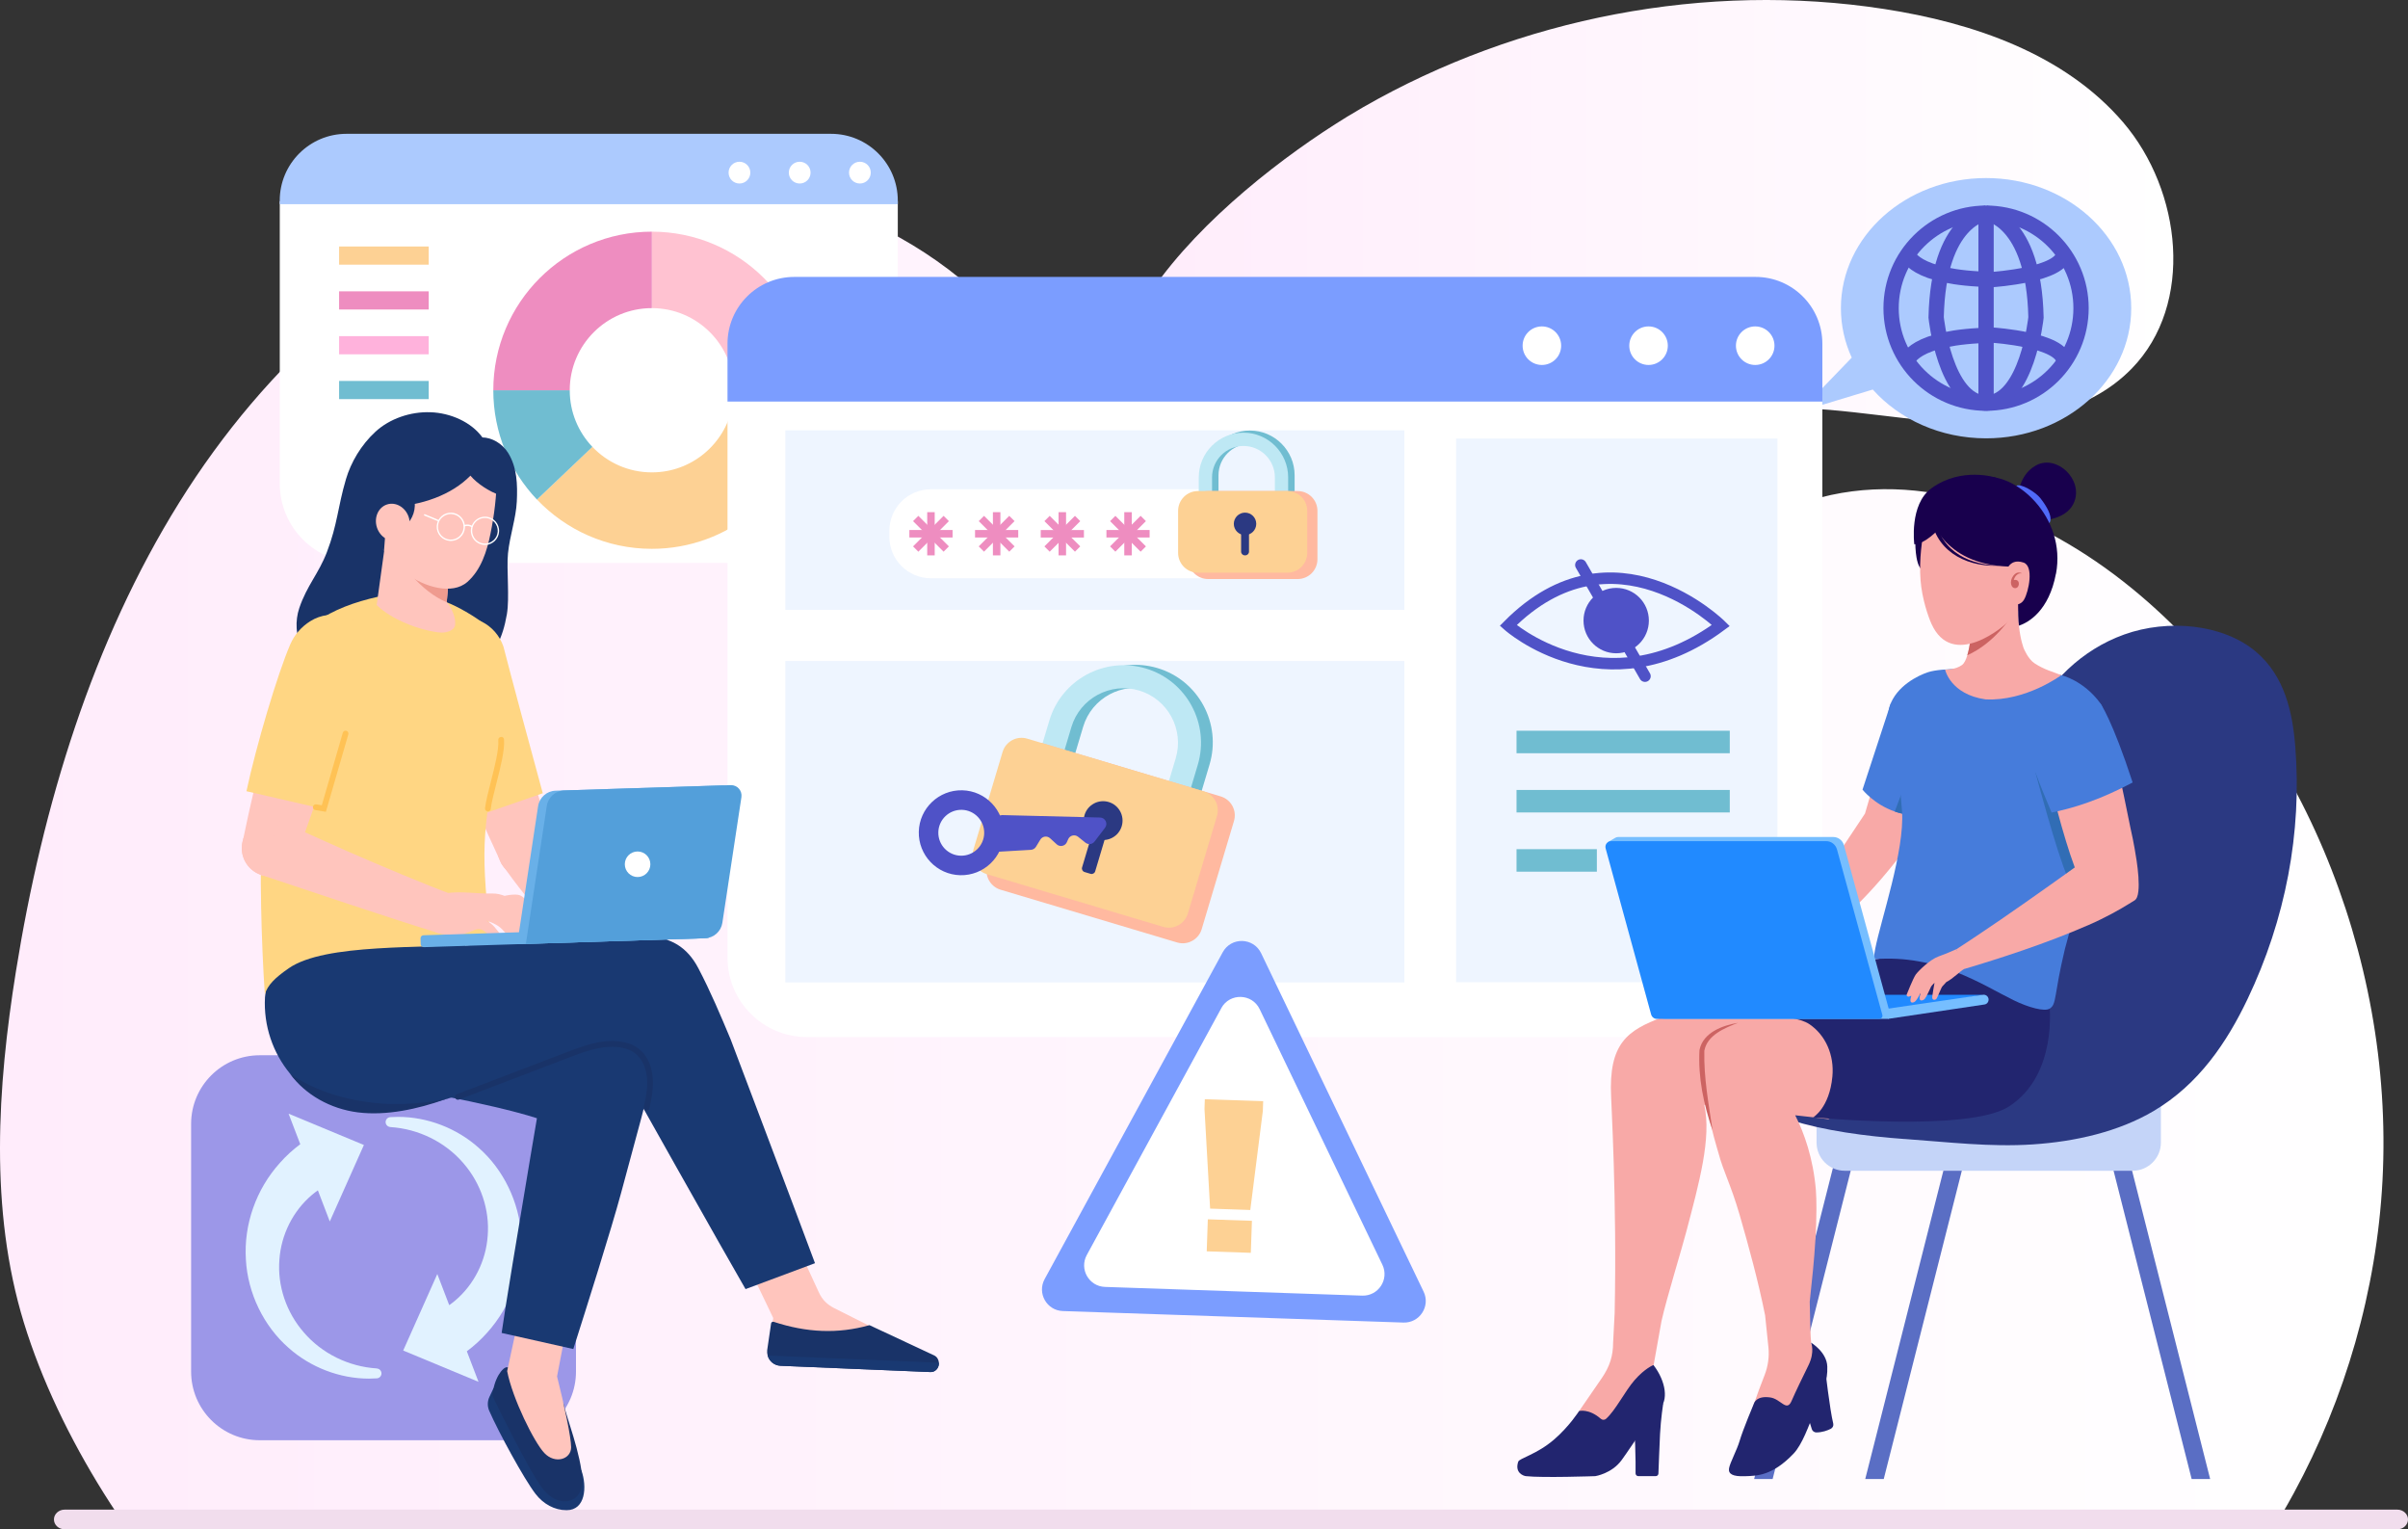
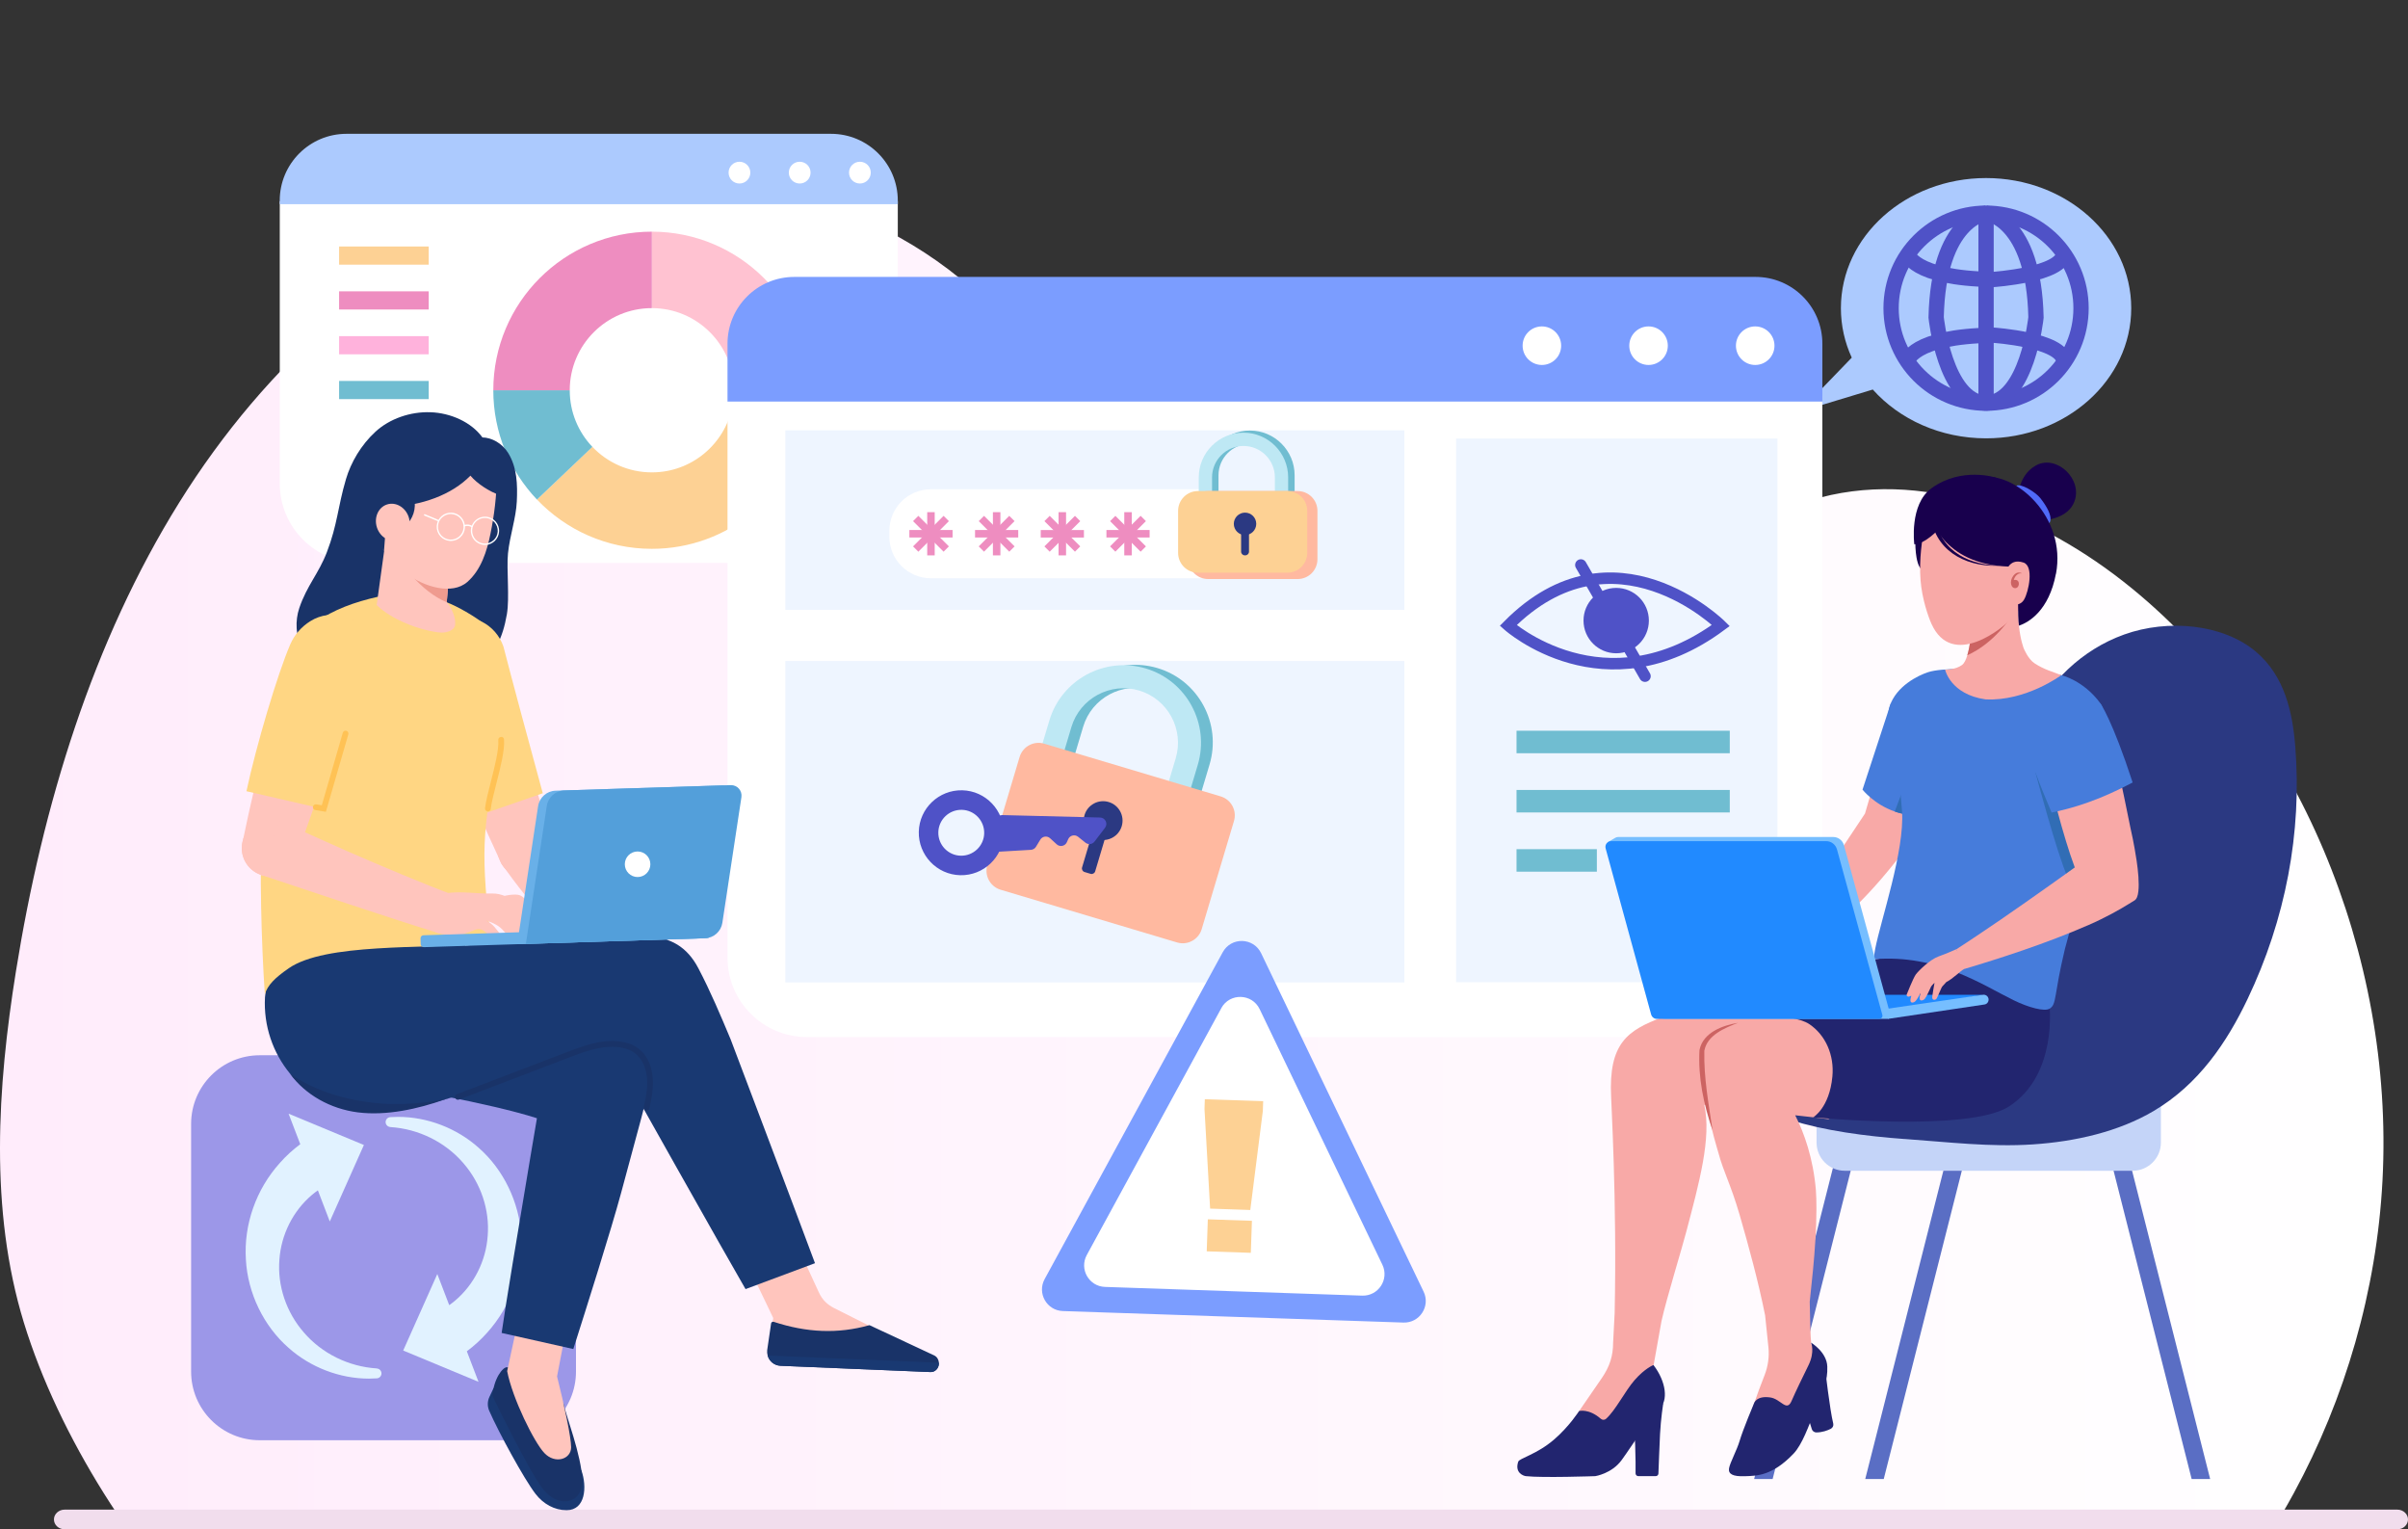
<svg xmlns="http://www.w3.org/2000/svg" width="630" height="400" viewBox="0 0 630 400" fill="none">
  <rect x="0" y="0" width="630" height="400" fill="#333333" stroke="none" />
-   <path d="M352.337 30.598C320.622 50.045 263.387 98.142 306.043 133.393C320.043 144.973 339.91 147.167 357.74 143.716C375.571 140.266 391.973 131.837 408.327 123.95C424.681 116.063 441.672 108.494 459.763 106.986C476.658 105.575 493.504 109.519 510.437 110.447C527.371 111.365 545.867 108.572 557.715 96.412C574.166 79.535 570.808 49.91 555.477 31.999C540.136 14.098 516.246 5.95 492.964 2.354C446.419 -4.828 397.453 4.616 356.63 28.046C355.27 28.829 353.832 29.679 352.347 30.588L352.337 30.598Z" fill="url(#paint0_linear_477_501)" />
  <path d="M623.331 308.681C621.831 337.561 613.564 365.793 600.109 390.566C599.089 392.441 598.033 394.306 596.952 396.141H30.767C29.537 394.306 28.334 392.441 27.157 390.566C18.175 376.228 10.806 360.817 6.245 345.947C-2.798 316.459 -0.67 284.265 4.161 254.11C11.128 210.611 24.244 167.76 46.908 131.412C69.573 95.054 102.345 65.527 140.688 53.381C179.032 41.236 222.879 47.99 254.168 75.372C275.35 93.914 289.651 120.194 307.432 142.707C325.205 165.21 349.43 185.162 376.385 183.5C412.793 181.268 438.51 141.644 473.653 130.871C502.466 122.04 533.694 134.233 557.762 153.895C600.92 189.152 626.427 249.375 623.331 308.681Z" fill="url(#paint1_linear_477_501)" />
  <path d="M630 397.423C630 398.145 629.688 398.778 629.166 399.26C628.661 399.715 627.978 400 627.203 400H16.911C15.361 400 14.114 398.859 14.114 397.423C14.114 396.719 14.426 396.077 14.94 395.604C15.445 395.141 16.136 394.855 16.911 394.855H627.203C628.753 394.855 630 396.014 630 397.423Z" fill="#F1DDED" />
  <path d="M214.114 147.239L93.969 147.239C82.502 147.239 73.195 137.932 73.195 126.465V52.64L234.889 52.64V126.456C234.889 137.923 225.581 147.231 214.114 147.231V147.239Z" fill="white" />
  <path d="M234.889 53.406L73.186 53.406V52.466C73.186 42.827 81.013 35 90.652 35L217.423 35C227.061 35 234.889 42.827 234.889 52.466V53.406Z" fill="#ACCAFE" />
  <path d="M222.125 45.152C222.125 46.719 223.396 47.999 224.972 47.999C226.548 47.999 227.819 46.728 227.819 45.152C227.819 43.576 226.548 42.305 224.972 42.305C223.396 42.305 222.125 43.576 222.125 45.152Z" fill="white" />
  <path d="M206.374 45.152C206.374 46.719 207.645 47.999 209.221 47.999C210.797 47.999 212.068 46.728 212.068 45.152C212.068 43.576 210.797 42.305 209.221 42.305C207.645 42.305 206.374 43.576 206.374 45.152Z" fill="white" />
  <path d="M190.615 45.152C190.615 46.719 191.886 47.999 193.462 47.999C195.038 47.999 196.309 46.728 196.309 45.152C196.309 43.576 195.038 42.305 193.462 42.305C191.886 42.305 190.615 43.576 190.615 45.152Z" fill="white" />
  <path d="M201.385 108.424C201.803 106.378 202.021 104.254 202.021 102.077C202.021 84.69 187.924 70.593 170.537 70.593" stroke="#FFC2D1" stroke-width="20" stroke-miterlimit="10" />
  <path d="M147.734 123.766C153.472 129.791 161.569 133.552 170.546 133.552C185.756 133.552 198.451 122.765 201.385 108.416" stroke="#FDD194" stroke-width="20" stroke-miterlimit="10" />
  <path d="M139.062 102.077C139.062 110.488 142.362 118.124 147.734 123.774" stroke="#70BDD1" stroke-width="20" stroke-miterlimit="10" />
  <path d="M170.545 70.593C153.158 70.593 139.062 84.69 139.062 102.077" stroke="#EE8DC0" stroke-width="20" stroke-miterlimit="10" />
  <path d="M112.167 64.472H88.719V69.226H112.167V64.472Z" fill="#FDD194" />
  <path d="M112.167 76.201H88.719V80.954H112.167V76.201Z" fill="#EE8DC0" />
  <path d="M112.167 87.92H88.719V92.674H112.167V87.92Z" fill="#FFB2DC" />
  <path d="M112.167 99.639H88.719V104.393H112.167V99.639Z" fill="#70BDD1" />
  <path d="M557.589 80.606C557.589 99.404 540.585 114.65 519.61 114.65C507.621 114.65 496.929 109.669 489.972 101.886L470.826 107.684L484.469 93.544C482.641 89.557 481.631 85.186 481.631 80.606C481.631 61.808 498.635 46.571 519.61 46.571C540.585 46.571 557.589 61.808 557.589 80.606Z" fill="#ACCAFE" />
  <path d="M519.61 105.455C533.334 105.455 544.459 94.33 544.459 80.606C544.459 66.882 533.334 55.757 519.61 55.757C505.886 55.757 494.761 66.882 494.761 80.606C494.761 94.33 505.886 105.455 519.61 105.455Z" stroke="#4F52C7" stroke-width="4" stroke-miterlimit="10" />
  <path d="M519.61 55.757V105.455" stroke="#4F52C7" stroke-width="4" stroke-miterlimit="10" />
  <path d="M519.61 55.757C519.61 55.757 507.116 57.176 506.55 83.018C506.55 83.018 508.822 105.168 519.61 105.455" stroke="#4F52C7" stroke-width="4" stroke-miterlimit="10" />
  <path d="M498.94 66.197C498.94 66.197 500.116 72.805 521.447 73.101C521.447 73.101 539.74 71.899 539.975 66.197" stroke="#4F52C7" stroke-width="4" stroke-miterlimit="10" />
  <path d="M498.94 94.572C498.94 94.572 500.116 87.963 521.447 87.667C521.447 87.667 539.74 88.869 539.975 94.572" stroke="#4F52C7" stroke-width="4" stroke-miterlimit="10" />
  <path d="M519.61 55.757C519.61 55.757 532.104 57.176 532.67 83.018C532.67 83.018 530.398 105.168 519.61 105.455" stroke="#4F52C7" stroke-width="4" stroke-miterlimit="10" />
  <path d="M456.007 271.25L211.11 271.25C199.644 271.25 190.336 261.943 190.336 250.476V103.662L476.781 103.662V250.476C476.781 261.943 467.473 271.25 456.007 271.25Z" fill="white" />
  <path d="M476.781 105.037L190.336 105.037V89.896C190.336 80.258 198.163 72.43 207.802 72.43L459.315 72.43C468.954 72.43 476.781 80.258 476.781 89.896V105.037Z" fill="#7B9DFF" />
  <path d="M454.169 90.419C454.169 93.205 456.424 95.46 459.211 95.46C461.997 95.46 464.252 93.205 464.252 90.419C464.252 87.632 461.997 85.377 459.211 85.377C456.424 85.377 454.169 87.632 454.169 90.419Z" fill="white" />
  <path d="M426.264 90.419C426.264 93.205 428.519 95.46 431.305 95.46C434.092 95.46 436.347 93.205 436.347 90.419C436.347 87.632 434.092 85.377 431.305 85.377C428.519 85.377 426.264 87.632 426.264 90.419Z" fill="white" />
  <path d="M398.359 90.419C398.359 93.205 400.614 95.46 403.4 95.46C406.186 95.46 408.441 93.205 408.441 90.419C408.441 87.632 406.186 85.377 403.4 85.377C400.614 85.377 398.359 87.632 398.359 90.419Z" fill="white" />
  <path d="M367.424 112.56H205.469V159.525H367.424V112.56Z" fill="#EEF5FF" />
  <path d="M367.424 172.881H205.469V256.962H367.424V172.881Z" fill="#EEF5FF" />
  <path d="M465.027 114.702H380.945V256.91H465.027V114.702Z" fill="#EEF5FF" />
  <path d="M314.338 127.971H243.543C237.547 127.971 232.686 132.832 232.686 138.829V140.387C232.686 146.383 237.547 151.244 243.543 151.244H314.338C320.335 151.244 325.196 146.383 325.196 140.387V138.829C325.196 132.832 320.335 127.971 314.338 127.971Z" fill="white" />
  <path d="M244.545 133.961H242.586V145.263H244.545V133.961Z" fill="#EE8DC0" />
  <path d="M237.919 138.628V140.587H249.22V138.628H237.919Z" fill="#EE8DC0" />
  <path d="M240.266 134.922L238.881 136.308L246.872 144.299L248.257 142.914L240.266 134.922Z" fill="#EE8DC0" />
  <path d="M238.88 142.916L240.265 144.301L248.256 136.31L246.871 134.924L238.88 142.916Z" fill="#EE8DC0" />
  <path d="M261.732 133.961H259.773V145.263H261.732V133.961Z" fill="#EE8DC0" />
  <path d="M255.097 138.628V140.587H266.399V138.628H255.097Z" fill="#EE8DC0" />
  <path d="M257.452 134.924L256.066 136.309L264.058 144.301L265.443 142.915L257.452 134.924Z" fill="#EE8DC0" />
  <path d="M256.06 142.909L257.445 144.294L265.436 136.302L264.051 134.917L256.06 142.909Z" fill="#EE8DC0" />
  <path d="M278.91 133.961H276.951V145.263H278.91V133.961Z" fill="#EE8DC0" />
  <path d="M272.284 138.637V140.596H283.586V138.637H272.284Z" fill="#EE8DC0" />
  <path d="M274.631 134.923L273.246 136.308L281.237 144.299L282.622 142.914L274.631 134.923Z" fill="#EE8DC0" />
  <path d="M273.246 142.916L274.631 144.301L282.623 136.31L281.237 134.925L273.246 142.916Z" fill="#EE8DC0" />
  <path d="M296.098 133.961H294.139V145.263H296.098V133.961Z" fill="#EE8DC0" />
  <path d="M289.472 138.628V140.587H300.773V138.628H289.472Z" fill="#EE8DC0" />
  <path d="M291.817 134.924L290.432 136.31L298.423 144.301L299.808 142.916L291.817 134.924Z" fill="#EE8DC0" />
  <path d="M290.426 142.909L291.811 144.294L299.802 136.303L298.417 134.918L290.426 142.909Z" fill="#EE8DC0" />
  <path d="M338.709 136.46H335.235V124.306C335.235 119.769 331.543 116.086 327.015 116.086C322.488 116.086 318.796 119.778 318.796 124.306V132.786H315.322V124.306C315.322 117.854 320.572 112.612 327.015 112.612C333.459 112.612 338.709 117.863 338.709 124.306V136.46Z" fill="#70BDD1" />
  <path d="M337.019 137.018H333.545V124.863C333.545 120.327 329.854 116.644 325.326 116.644C320.799 116.644 317.107 120.335 317.107 124.863V133.343H313.633V124.863C313.633 118.411 318.883 113.17 325.326 113.17C331.769 113.17 337.019 118.42 337.019 124.863V137.018Z" fill="#BEE8F4" />
  <path d="M339.501 128.441H316.08C313.219 128.441 310.899 130.761 310.899 133.622V146.273C310.899 149.134 313.219 151.453 316.08 151.453H339.501C342.362 151.453 344.682 149.134 344.682 146.273V133.622C344.682 130.761 342.362 128.441 339.501 128.441Z" fill="#FFB9A0" />
  <path d="M336.828 128.441H313.407C310.545 128.441 308.226 130.761 308.226 133.622V144.61C308.226 147.471 310.545 149.79 313.407 149.79H336.828C339.689 149.79 342.008 147.471 342.008 144.61V133.622C342.008 130.761 339.689 128.441 336.828 128.441Z" fill="#FDD194" />
  <path d="M328.67 137.018C328.67 138.637 327.355 139.952 325.735 139.952C324.116 139.952 322.801 138.637 322.801 137.018C322.801 135.398 324.116 134.083 325.735 134.083C327.355 134.083 328.67 135.398 328.67 137.018Z" fill="#2B3982" />
  <path d="M325.805 137.305H325.674C325.141 137.305 324.708 137.738 324.708 138.271V144.288C324.708 144.821 325.141 145.254 325.674 145.254H325.805C326.339 145.254 326.772 144.821 326.772 144.288V138.271C326.772 137.738 326.339 137.305 325.805 137.305Z" fill="#2B3982" />
  <path d="M310.42 220.141L304.657 218.417L310.682 198.244C312.928 190.721 308.636 182.763 301.113 180.517C293.59 178.27 285.632 182.563 283.386 190.085L279.18 204.164L273.417 202.44L277.622 188.361C280.817 177.652 292.127 171.549 302.837 174.744C313.546 177.939 319.65 189.25 316.454 199.959L310.429 220.133L310.42 220.141Z" fill="#70BDD1" />
  <path d="M307.338 220.237L301.574 218.513L307.599 198.339C309.846 190.817 305.553 182.859 298.031 180.612C290.508 178.366 282.55 182.658 280.304 190.181L276.098 204.26L270.334 202.536L274.54 188.457C277.735 177.748 289.045 171.644 299.755 174.84C310.464 178.035 316.567 189.345 313.372 200.055L307.347 220.228L307.338 220.237Z" fill="#BEE8F4" />
  <path d="M319.361 208.305L273.201 194.518C270.46 193.699 267.574 195.258 266.755 197.999L258.31 226.272C257.491 229.014 259.05 231.9 261.791 232.719L307.951 246.506C310.693 247.325 313.579 245.766 314.398 243.025L322.842 214.751C323.661 212.01 322.103 209.124 319.361 208.305Z" fill="#FFB9A0" />
-   <path d="M314.911 206.986L268.751 193.199C266.01 192.38 263.123 193.939 262.304 196.681L254.685 222.192C253.866 224.934 255.424 227.82 258.166 228.639L304.325 242.426C307.067 243.245 309.953 241.686 310.772 238.945L318.392 213.433C319.211 210.691 317.652 207.805 314.911 206.986Z" fill="#FDD194" />
  <path d="M293.477 216.093C292.676 218.783 289.846 220.307 287.156 219.506C284.465 218.705 282.942 215.875 283.743 213.185C284.544 210.494 287.374 208.97 290.064 209.771C292.754 210.573 294.278 213.402 293.477 216.093Z" fill="#2B3982" />
  <path d="M289.269 215.359L287.692 214.888C287.18 214.735 286.642 215.026 286.489 215.538L283.1 226.883C282.948 227.395 283.238 227.933 283.75 228.086L285.327 228.557C285.838 228.71 286.376 228.419 286.529 227.908L289.918 216.562C290.071 216.05 289.78 215.512 289.269 215.359Z" fill="#2B3982" />
  <path d="M262.219 213.193L287.817 213.829C289.184 213.864 289.942 215.431 289.106 216.519L286.363 220.115C285.789 220.864 284.718 220.995 283.986 220.411L282.054 218.861C281.192 218.174 279.912 218.487 279.468 219.497L279.128 220.272C278.667 221.325 277.308 221.613 276.464 220.838L274.731 219.253C273.956 218.539 272.72 218.713 272.171 219.619L271.039 221.482C270.752 221.952 270.256 222.248 269.707 222.283L259.198 222.893C257.918 222.971 257.03 221.639 257.596 220.481L260.687 214.134C260.974 213.542 261.584 213.176 262.237 213.193H262.219Z" fill="#4F52C7" />
  <path d="M251.214 228.918C245.093 228.77 240.235 223.659 240.383 217.538C240.531 211.417 245.642 206.559 251.763 206.707C257.883 206.855 262.742 211.966 262.594 218.087C262.446 224.207 257.335 229.066 251.214 228.918ZM251.641 211.818C248.332 211.739 245.572 214.36 245.494 217.669C245.415 220.977 248.036 223.737 251.345 223.816C254.653 223.894 257.413 221.273 257.492 217.965C257.57 214.656 254.949 211.896 251.641 211.818Z" fill="#4F52C7" />
  <path d="M450.225 163.591C450.225 163.591 422.172 135.781 394.598 163.591C394.598 163.591 419.839 186.106 450.225 163.591Z" stroke="#4F52C7" stroke-width="3" stroke-miterlimit="10" />
  <path d="M422.842 170.87C427.564 170.87 431.392 167.042 431.392 162.319C431.392 157.597 427.564 153.769 422.842 153.769C418.12 153.769 414.292 157.597 414.292 162.319C414.292 167.042 418.12 170.87 422.842 170.87Z" fill="#4F52C7" />
  <path d="M413.596 147.779L430.374 176.86" stroke="#4F52C7" stroke-width="3" stroke-miterlimit="10" stroke-linecap="round" />
  <path d="M452.559 191.13H396.766V197.016H452.559V191.13Z" fill="#70BDD1" />
  <path d="M452.559 206.62H396.766V212.505H452.559V206.62Z" fill="#70BDD1" />
  <path d="M417.784 222.109H396.766V227.995H417.784V222.109Z" fill="#70BDD1" />
  <path d="M273.303 334.566L319.902 249.065C322.105 245.025 327.956 245.173 329.95 249.327L372.456 337.84C374.293 341.662 371.411 346.068 367.18 345.928L278.066 342.916C273.869 342.777 271.292 338.258 273.303 334.575V334.566Z" fill="#7B9DFF" />
  <path d="M319.528 263.701L284.335 328.262C282.323 331.954 284.901 336.464 289.097 336.604L356.392 338.885C360.632 339.024 363.506 334.618 361.668 330.796L329.566 263.954C327.573 259.81 321.722 259.653 319.519 263.693L319.528 263.701Z" fill="white" />
  <path d="M316.602 316.134L315.131 290.066L315.218 287.515L330.481 288.028L330.394 290.579L327.111 316.482L316.593 316.125L316.602 316.134ZM315.714 327.296L316.001 318.92L327.538 319.312L327.25 327.688L315.714 327.296Z" fill="#FDD194" />
  <path d="M67.953 276.013H132.741C142.649 276.013 150.694 284.058 150.694 293.966V358.754C150.694 368.662 142.649 376.707 132.741 376.707H67.953C58.045 376.707 50 368.662 50 358.754V293.966C50 284.058 58.045 276.013 67.953 276.013Z" fill="#9C97E8" />
  <path d="M98.575 357.926C91.192 357.456 84.235 354.026 79.49 348.514C74.884 343.229 72.551 336.281 73.099 329.464C73.561 322.908 76.66 316.743 81.597 312.555C82.085 312.129 82.616 311.737 83.164 311.345L86.281 319.486L95.206 299.478L75.502 291.293L78.558 299.277C76.625 300.714 74.832 302.351 73.239 304.153C66.996 311.075 63.748 320.296 64.331 329.447C64.802 338.214 68.972 346.834 75.476 352.52C81.214 357.648 88.893 360.591 96.529 360.591C97.217 360.591 97.905 360.565 98.61 360.521C99.254 360.46 99.742 359.973 99.803 359.328C99.829 358.997 99.725 358.667 99.507 358.405C99.281 358.135 98.95 357.97 98.584 357.935L98.575 357.926Z" fill="#E1F2FF" />
  <path d="M102.119 294.793C109.502 295.264 116.459 298.694 121.204 304.205C125.81 309.491 128.144 316.439 127.595 323.256C127.134 329.812 124.034 335.977 119.097 340.165C118.61 340.591 118.079 340.983 117.53 341.375L114.413 333.234L105.489 353.242L125.192 361.427L122.136 353.442C124.069 352.006 125.862 350.369 127.456 348.567C133.699 341.645 136.946 332.424 136.363 323.273C135.893 314.506 131.722 305.886 125.218 300.2C119.48 295.072 111.801 292.129 104.165 292.129C103.477 292.129 102.789 292.155 102.084 292.199C101.44 292.26 100.952 292.747 100.891 293.392C100.865 293.722 100.97 294.053 101.187 294.315C101.414 294.584 101.745 294.75 102.11 294.785L102.119 294.793Z" fill="#E1F2FF" />
  <path d="M202.299 344.727L193.932 327.305L207.018 322.359L214.21 337.979C215.194 340.138 216.517 341.253 218.259 342.158L230.248 348.184C233.121 349.664 231.972 354.017 228.742 353.886L201.185 352.737L202.299 344.744V344.727Z" fill="#FFC5BD" />
  <path d="M200.715 353.103C200.662 353.625 200.706 354.078 200.837 354.548C201.237 356.037 202.561 357.16 204.189 357.23L243.439 358.876C244.597 358.928 245.59 357.953 245.642 356.673C245.642 356.577 245.642 356.49 245.624 356.429C245.598 355.628 245.163 354.905 244.449 354.54L227.479 346.608C219.182 348.95 211.032 348.558 202.43 345.737C202.117 345.632 201.786 345.833 201.742 346.155L200.723 353.112L200.715 353.103Z" fill="#193368" />
  <path d="M200.845 354.548C201.246 356.037 202.569 357.16 204.197 357.23L243.448 358.876C244.606 358.928 245.598 357.953 245.651 356.673C245.651 356.577 245.651 356.49 245.633 356.429L200.854 354.557L200.845 354.548Z" fill="#193972" />
  <path d="M129.876 363.603L129.145 363.037L128.048 365.362C127.499 366.52 127.482 367.844 127.995 369.019C130.494 374.704 137.094 386.816 140.089 390.716C142.179 393.441 145.13 395 148.178 395C148.204 395 148.23 395 148.265 395C153.175 395 153.628 388.897 152.122 384.621L129.876 363.603Z" fill="#193972" />
  <path d="M141.064 359.511L132.697 357.613C131.556 357.482 129.145 360.617 128.84 365.136C128.84 365.136 138.191 384.43 141.926 389.306C146.149 394.808 152.531 393.293 152.348 387.129C152.157 380.695 147.986 370.029 147.429 367.077L141.064 359.511Z" fill="#193368" />
  <path d="M145.74 360.025L148.848 343.839L136.58 340.574L132.688 358.632C134.09 365.867 139.767 377.264 142.414 380.05C145.243 383.037 149.423 381.687 149.423 378.544C149.423 375.95 147.629 367.469 145.74 360.016V360.025Z" fill="#FFC5BD" />
  <path d="M78.288 159.081C80.282 153.16 83.373 150.034 85.515 144.436C88.336 137.07 88.336 132.699 90.513 125.333C91.819 120.91 94.474 116.374 98.236 112.917C101.953 109.504 107.36 107.641 112.628 107.824C117.878 108.006 123.276 110.375 126.219 114.415C128.701 114.458 131.382 115.964 132.923 118.437C135.3 122.225 135.414 126.804 135.213 131.158C135.013 135.503 133.367 140.152 132.906 144.732C132.488 148.876 133.359 156.347 132.61 160.674C131.513 167.03 129.38 171.322 124.843 174.457C119.828 177.922 112.889 178.68 106.298 177.199C102.728 176.398 99.289 175.031 95.693 174.335C92.933 173.795 90.112 173.656 87.352 173.151C84.191 172.576 81.527 171.627 79.333 169.128C77.191 166.699 77.243 162.18 78.288 159.089V159.081Z" fill="#193368" />
  <path d="M126.715 180.945C131.499 177.736 132.776 171.257 129.567 166.472C126.358 161.688 119.879 160.411 115.094 163.62C110.31 166.828 109.033 173.308 112.242 178.093C115.451 182.877 121.93 184.154 126.715 180.945Z" fill="#FFC5BD" />
  <path d="M140.69 228.899C144.383 227.181 145.984 222.795 144.267 219.102C142.55 215.409 138.163 213.807 134.47 215.525C130.777 217.242 129.176 221.628 130.893 225.321C132.61 229.014 136.997 230.616 140.69 228.899Z" fill="#FFC5BD" />
  <path d="M130.799 168.971L130.877 169.328C134.473 186.429 139.044 203.302 144.573 219.88L130.581 224.556L130.503 224.399C123.094 208.579 116.607 192.341 111.069 175.771L111.009 175.589L130.799 168.98V168.971Z" fill="#FFC5BD" />
  <path d="M110.416 176.355C109.528 173.682 109.581 170.817 110.573 168.292C111.766 165.236 114.152 162.99 117.269 161.945C123.25 159.951 129.737 163.199 131.731 169.18C133.281 175.267 139.28 197.626 142.005 207.482L123.747 213.803C119.916 205.505 112.097 183.608 110.416 176.346V176.355Z" fill="#FFD683" />
  <path d="M201.542 341.767C195.865 331.449 189.23 320.766 180.689 308.202C176.135 301.498 172.566 294.027 169.118 286.809C167.202 282.795 165.226 278.642 163.093 274.663C161.377 271.451 159.401 268.342 157.494 265.338C155.213 261.742 152.853 258.033 150.947 254.141C152.784 253.253 158.704 250.397 158.783 250.363C161.456 249.074 164.181 248.273 166.889 247.994C167.263 247.951 167.638 247.925 167.995 247.907C173.837 247.568 177.589 249.623 180.184 254.568C183.31 260.532 185.974 266.871 188.551 273.009L189.831 276.039C194.385 286.818 211.215 332.241 213.331 337.962L201.542 341.775V341.767Z" fill="#FFC5BD" />
-   <path d="M167.272 287.523L163.859 300.261L160.872 311.275C158.487 320.121 153.141 337.239 149.675 348.07L136.545 345.807C137.93 335.21 138.835 324.553 139.776 314.14L140.498 305.903C140.829 302.342 141.317 298.598 141.883 294.732C142.457 291.023 143.093 287.279 143.781 283.596L144.234 281.028C144.956 276.953 145.714 272.757 147.037 268.708C147.159 268.342 147.281 267.985 147.429 267.62C152.226 269.37 156.876 271.12 161.316 273.479C163.127 274.446 165.147 275.717 166.297 277.92C167.777 280.845 167.533 284.075 167.263 287.523H167.272Z" fill="#FFC5BD" />
  <path d="M91.549 282.369C104.026 284.284 128.37 288.603 140.429 292.469C143.38 293.418 152.244 296.239 152.244 296.239L166.201 287.236C166.68 283.692 167.167 280.34 165.835 277.127C164.895 274.855 163.136 273.383 161.125 272.103C156.859 269.352 152.662 266.479 147.925 264.755C146.21 264.128 144.782 263.719 143.171 263.101C139.332 261.621 121.039 254.986 121.039 254.986L121.927 244.198C121.927 244.198 84.392 242.178 76.277 241.508L75.467 246.68C72.263 259.879 78.062 280.305 91.549 282.377V282.369Z" fill="#193972" />
  <path d="M213.226 330.404C207.68 315.463 191.163 271.868 191.163 271.868C188.569 265.687 185.887 259.296 182.7 253.236C179.809 247.716 175.386 245.025 169.205 245.017C168.36 245.017 167.489 245.069 166.584 245.156C163.554 245.478 160.515 246.357 157.537 247.794L147.124 252.818C147.124 252.818 158.896 272.896 160.567 276.013C162.674 279.94 190.31 329.046 195.055 337.178L213.217 330.404H213.226Z" fill="#193972" />
  <path d="M167.698 276.64C166.192 273.706 163.597 272.06 161.508 270.963C156.789 268.455 145.217 264.502 145.217 264.502C145.217 264.502 132.801 337.291 131.243 348.645L149.997 352.85C153.384 342.219 159.932 321.532 162.5 312.007C164.277 305.416 166.053 298.851 167.829 292.26C169.213 287.131 170.258 281.629 167.707 276.64H167.698Z" fill="#193972" />
  <path d="M75.946 280.889C80.273 286.139 86.438 289.813 93.63 290.727C101.1 291.668 109.171 289.535 116.302 287.593C116.929 287.419 117.556 287.236 118.165 287.044C118.183 287.044 118.2 287.036 118.218 287.036C124.382 285.111 130.033 282.247 136.093 279.957C141.491 277.911 146.106 276.065 151.869 274.097C155.3 272.931 164.059 271.285 167.994 276.64C167.994 276.64 171.434 274.219 172.983 274.568C173.314 272.452 174.707 245.905 174.707 245.905C169.893 244.372 155.326 245.112 148.892 245.487C136.746 246.183 121.988 247.246 109.607 248.169L106.194 243.624L70.757 248.543L69.329 260.854C68.911 268.29 71.41 275.43 75.938 280.897L75.946 280.889Z" fill="#193972" />
  <path d="M169.161 290.492C169.109 290.492 169.048 290.492 168.996 290.475C168.586 290.379 168.334 289.979 168.43 289.569C169.065 286.792 169.701 283.562 169.048 280.462C168.386 277.328 166.558 275.151 163.911 274.332C159.244 272.896 154.116 274.602 149.675 276.3L120.072 287.602C119.68 287.75 119.245 287.549 119.097 287.166C118.949 286.774 119.141 286.339 119.532 286.191L149.135 274.89C153.811 273.096 159.244 271.311 164.355 272.887C167.55 273.871 169.744 276.457 170.519 280.149C171.207 283.387 170.624 286.748 169.901 289.909C169.823 290.257 169.509 290.492 169.17 290.492H169.161Z" fill="#193368" />
  <path d="M75.911 280.889C79.89 286.348 86.455 290.048 93.647 290.954C101.126 291.894 109.398 290.048 116.302 287.593C116.912 287.375 117.556 287.236 118.174 287.044C113.69 288.324 104.835 289.36 97.13 288.385C88.763 287.323 81.928 284.955 75.903 280.889H75.911Z" fill="#193368" />
  <path d="M75.563 253.245C85.088 246.688 109.946 248.151 128.422 246.828C127.943 241.421 127.334 235.97 127.081 232.392C126.437 223.345 126.707 217.93 127.847 210.068C128.231 207.429 130.547 197.817 131.313 193.925C132.506 187.917 131.879 181.936 129.685 176.216C128.335 172.715 126.655 163.19 126.655 163.19C124.339 161.275 119.602 158.549 116.877 157.539L98.845 156.094C86.934 158.785 76.19 164.052 73.047 177.452C70.609 187.857 69.416 199.767 68.545 215.266C67.875 227.098 68.363 246.506 69.285 260.053C70.043 257.694 71.793 255.848 75.554 253.253L75.563 253.245Z" fill="#FFD683" />
  <path d="M119.071 163.443C118.88 165.027 116.572 165.646 114.831 165.419C109.703 164.81 102.424 162.084 98.549 158.245L102.711 128.171L119.132 131.793L116.877 157.522C118.366 159.298 119.289 161.727 119.071 163.443Z" fill="#FFC5BD" />
  <path d="M119.132 131.802L116.877 157.531C110.26 154.745 104.148 147.44 101.126 139.621L102.72 128.171L119.141 131.793L119.132 131.802Z" fill="#EF9B8F" />
  <path d="M113.455 110.714C123.468 111.454 130.12 117.706 129.998 124.758C129.911 129.739 129.327 134.702 128.326 139.586C127.386 144.209 125.853 149.068 122.275 152.211C118.261 155.728 110.956 153.465 106.533 150.182C98.305 144.079 94.988 134.911 95.571 126.256C96.181 117.279 102.188 109.896 113.438 110.723L113.455 110.714Z" fill="#FFC5BD" />
  <path d="M131.06 126.813C131.809 119.482 126.158 112.769 117.391 110.549C116.59 110.323 115.745 110.157 114.892 110.035C109.363 109.217 104.487 110.444 100.795 113.561C97.513 116.365 95.275 120.675 94.527 125.655C93.665 131.558 95.563 139.499 100.473 144.009L100.717 140.831L101.509 132.664C110.451 132.29 118.2 129.39 123.076 124.41C124.826 126.5 128.126 128.642 130.747 129.495C130.851 128.598 130.947 127.71 131.052 126.813H131.06Z" fill="#193368" />
  <path d="M102.206 131.158C104 132.89 105.262 135.189 105.985 137.575C108.057 135.868 109.006 132.908 108.309 130.322C106.716 129.913 105.297 129.808 103.704 130.183C103.512 130.226 103.312 130.287 103.155 130.409C102.998 130.531 102.894 130.749 102.955 130.94C102.894 131.019 102.276 131.088 102.206 131.167V131.158Z" fill="#193368" />
  <path d="M104.298 141.269C106.592 140.518 107.77 137.824 106.928 135.251C106.086 132.678 103.543 131.2 101.249 131.951C98.955 132.702 97.778 135.396 98.619 137.969C99.461 140.542 102.004 142.019 104.298 141.269Z" fill="#FFC5BD" />
  <path d="M91.775 181.16C96.923 178.576 99.002 172.308 96.419 167.159C93.835 162.01 87.566 159.931 82.417 162.515C77.269 165.099 75.189 171.367 77.773 176.516C80.357 181.665 86.626 183.744 91.775 181.16Z" fill="#FFC5BD" />
  <path d="M78.003 221.977C78.073 217.905 74.828 214.547 70.756 214.477C66.683 214.408 63.326 217.653 63.256 221.725C63.187 225.797 66.431 229.155 70.504 229.225C74.576 229.294 77.934 226.05 78.003 221.977Z" fill="#FFC5BD" />
-   <path d="M97.008 175.101L96.851 175.432C89.511 191.287 83.094 207.551 77.627 224.146L63.617 219.532L63.652 219.358C67.17 202.249 71.671 185.349 77.13 168.754L77.191 168.571L97.008 175.101Z" fill="#FFC5BD" />
+   <path d="M97.008 175.101L96.851 175.432C89.511 191.287 83.094 207.551 77.627 224.146L63.617 219.532L63.652 219.358C67.17 202.249 71.671 185.349 77.13 168.754L77.191 168.571L97.008 175.101" fill="#FFC5BD" />
  <path d="M137.573 229.553C141.646 229.553 144.948 226.252 144.948 222.179C144.948 218.106 141.646 214.804 137.573 214.804C133.5 214.804 130.198 218.106 130.198 222.179C130.198 226.252 133.5 229.553 137.573 229.553Z" fill="#FFC5BD" />
  <path d="M154.034 239.638C154.183 236.68 151.907 234.16 148.948 234.01C145.99 233.86 143.47 236.137 143.321 239.095C143.171 242.054 145.447 244.573 148.406 244.723C151.364 244.873 153.884 242.596 154.034 239.638Z" fill="#FFC5BD" />
  <path d="M144.033 218.626C146.349 223.833 149.58 230.955 153.376 236.789L143.981 241.961C139.541 236.919 135.065 231.469 131.112 225.74L144.033 218.626Z" fill="#FFC5BD" />
  <path d="M159.314 239.836C159.2 239.819 159.087 239.81 158.983 239.81C158.408 239.81 157.842 239.993 157.276 240.08C156.702 240.167 156.066 240.132 155.631 239.749C155.396 239.54 155.248 239.253 155.108 238.965C154.699 238.112 154.342 237.233 154.037 236.345C155.7 236.24 157.363 236.136 159.018 236.023C159.322 236.005 159.636 235.988 159.914 236.101C162.448 237.137 164.712 239.801 166.523 241.804C166.802 242.117 167.106 242.526 166.967 242.918C166.897 243.119 166.732 243.267 166.549 243.362C166.035 243.641 165.391 243.571 164.851 243.336C164.311 243.101 163.859 242.718 163.397 242.352C162.274 241.464 160.82 240.028 159.314 239.827V239.836Z" fill="#FFC5BD" />
  <path d="M148.5 244.738C151.332 244.738 153.628 242.442 153.628 239.61C153.628 236.777 151.332 234.481 148.5 234.481C145.668 234.481 143.372 236.777 143.372 239.61C143.372 242.442 145.668 244.738 148.5 244.738Z" fill="#FFC5BD" />
  <path d="M146.236 236.153C145.043 236.902 144.033 237.982 143.398 239.244C143.075 239.88 142.814 240.602 142.736 241.316C142.666 242.022 143.171 242.361 143.772 242.64C144.721 243.084 145.661 243.519 146.654 243.859C147.62 244.189 148.639 244.407 149.658 244.364C151.016 244.303 152.339 243.754 153.341 242.831C153.785 242.422 154.168 241.943 154.629 241.56C155.091 241.177 155.674 240.881 156.275 240.942C156.789 240.985 157.241 241.281 157.616 241.638C157.981 241.995 158.286 242.413 158.626 242.796C159.087 243.31 159.644 243.772 160.306 243.981C160.968 244.189 161.743 244.129 162.283 243.693C162.378 243.615 162.474 243.519 162.518 243.397C162.605 243.153 162.448 242.892 162.309 242.683C161.046 240.82 159.679 238.26 157.503 237.346C156.423 236.893 155.413 236.745 154.438 236.057C153.471 235.378 152.113 234.917 150.929 235.004C148.317 235.195 147.49 235.37 146.245 236.144L146.236 236.153Z" fill="#FFC5BD" />
  <path d="M141.325 243.04C141.491 242.883 141.656 242.744 141.848 242.666C142.318 242.457 142.866 242.596 143.354 242.77C143.842 242.944 144.347 243.145 144.86 243.058C145.505 242.944 145.992 242.378 146.184 241.752C146.375 241.125 146.323 240.454 146.236 239.81C146.114 238.852 146.158 237.947 146.123 236.989C146.123 236.893 146.105 236.78 146.027 236.736C145.94 236.684 145.827 236.719 145.74 236.763C144.242 237.45 142.605 238.042 141.238 238.974C140.585 239.418 140.054 240.01 139.532 240.594C138.339 241.934 137.19 243.328 136.049 244.712C135.997 244.782 135.936 244.851 135.918 244.938C135.892 245.078 135.979 245.208 136.075 245.304C136.511 245.739 137.19 245.826 137.799 245.739C138.417 245.652 139.018 245.4 139.514 245.017C139.976 244.66 140.35 244.207 140.716 243.763C140.89 243.545 141.099 243.275 141.325 243.049V243.04Z" fill="#FFC5BD" />
  <path d="M155.387 245.452C154.029 244.877 153.367 243.362 152.853 242.074C152.592 241.421 152.383 240.742 152.07 240.115C151.643 238.835 150.92 237.842 149.806 237.12C149.762 237.093 149.728 237.067 149.71 237.024C149.701 236.998 149.71 236.963 149.71 236.928C149.771 236.676 150.024 236.519 150.25 236.397C150.729 236.127 151.234 235.735 151.8 235.674C152.383 235.613 152.975 235.875 153.419 236.266C154.159 236.919 154.717 237.842 155.1 238.739C155.962 240.733 156.806 242.692 157.851 244.599C157.938 244.747 158.016 244.93 157.947 245.086C157.903 245.191 157.807 245.252 157.712 245.313C157.024 245.713 156.136 245.774 155.404 245.461L155.387 245.452Z" fill="#FFC5BD" />
  <path d="M71.58 229.148C75.62 228.629 78.473 224.933 77.954 220.893C77.434 216.853 73.738 214 69.698 214.519C65.659 215.039 62.805 218.735 63.325 222.775C63.844 226.814 67.54 229.668 71.58 229.148Z" fill="#FFC5BD" />
  <path d="M119.633 243.339C122.033 241.604 122.572 238.251 120.836 235.85C119.101 233.45 115.748 232.911 113.348 234.647C110.947 236.382 110.408 239.735 112.144 242.136C113.88 244.536 117.233 245.075 119.633 243.339Z" fill="#FFC5BD" />
  <path d="M73.16 214.909C76.86 216.258 83.434 219.375 90.826 222.623C99.489 226.428 112.236 231.756 118.331 233.968L114.657 244.042C102.354 240.263 82.694 233.602 68.11 228.77L73.169 214.909H73.16Z" fill="#FFC5BD" />
  <path d="M119.633 243.339C122.033 241.604 122.572 238.251 120.837 235.85C119.101 233.45 115.748 232.911 113.348 234.647C110.947 236.382 110.408 239.735 112.144 242.136C113.88 244.536 117.233 245.075 119.633 243.339Z" fill="#FFC5BD" />
  <path d="M116.738 233.646C120.412 233.019 124.582 233.802 128.91 233.707C133.124 233.619 138.261 237.982 140.142 241.586C140.655 242.57 141.16 243.545 141.674 244.529C141.813 244.79 141.935 245.156 141.709 245.356C141.334 245.678 139.889 245.461 139.471 245.348C139.097 245.252 138.757 245.043 138.435 244.816C137.843 244.398 137.312 243.893 136.859 243.336C137.129 243.667 137.617 245.017 137.303 245.382C136.824 245.94 135.544 245.774 134.909 245.652C134.073 245.496 133.324 245.095 132.723 244.512C132.105 243.92 131.583 243.214 130.93 242.657C129.841 241.717 128.448 241.212 127.09 240.724C128.945 241.569 129.92 243.119 131.165 244.729C131.739 245.478 132.601 246.81 130.965 246.654C129.859 246.549 129.162 245.6 128.361 244.947C127.595 244.329 126.881 243.467 125.923 243.127C124.765 242.727 123.633 243.528 122.545 243.867C121.77 244.111 120.943 244.512 120.142 244.607C119.21 244.712 117.321 244.573 116.311 244.355C116.346 242.883 116.651 235.204 116.755 233.646H116.738Z" fill="#FFC5BD" />
  <path d="M135.562 234.055C136.685 234.229 137.46 235.23 138.096 236.171C138.505 236.789 138.905 237.407 139.262 238.06C139.915 239.279 140.394 240.585 140.673 241.943C140.716 242.143 140.751 242.344 140.716 242.535C140.586 243.31 139.48 243.528 138.81 243.119C138.139 242.709 137.782 241.961 137.364 241.299C135.962 239.105 133.472 237.642 130.869 237.511C130.32 237.485 129.685 237.468 129.345 237.033C129.049 236.641 129.145 236.057 129.432 235.657C130.425 234.325 134.029 233.802 135.562 234.046V234.055Z" fill="#FFC5BD" />
  <path d="M127.647 212.236C127.647 212.236 127.595 212.236 127.56 212.236C127.151 212.192 126.846 211.818 126.898 211.4C127.09 209.684 127.726 207.203 128.396 204.565C129.406 200.595 130.564 196.093 130.364 193.56C130.329 193.142 130.642 192.785 131.06 192.75C131.557 192.68 131.835 193.028 131.87 193.446C132.088 196.232 130.904 200.865 129.859 204.948C129.197 207.525 128.579 209.963 128.396 211.574C128.352 211.957 128.03 212.244 127.647 212.244V212.236Z" fill="#FFC255" />
  <path d="M90.356 161.379C87.23 160.343 83.983 160.735 81.196 162.468C78.889 163.904 77.043 165.985 75.929 168.571C72.559 176.39 67.013 195.109 64.479 206.951L84.122 211.478C88.005 200.882 95.406 181.187 97.617 175.824C99.594 169.833 96.338 163.356 90.347 161.379H90.356Z" fill="#FFD683" />
  <path d="M85.263 212.34L82.494 211.879C82.085 211.809 81.806 211.426 81.876 211.008C81.945 210.599 82.337 210.311 82.746 210.39L84.192 210.625L89.686 191.661C89.799 191.261 90.208 191.017 90.617 191.148C91.018 191.261 91.244 191.679 91.131 192.079L85.263 212.331V212.34Z" fill="#FFC255" />
  <path d="M135.292 246.967L182.178 245.478C184.459 245.409 186.366 243.711 186.714 241.456L191.703 208.57C191.956 206.881 190.624 205.375 188.917 205.427L145.366 206.811C143.05 206.881 141.117 208.596 140.777 210.886L135.309 246.967H135.292Z" fill="#69B0E8" />
  <path d="M184.934 242.27L110.789 244.626C110.352 244.639 110.009 245.005 110.023 245.443L110.071 246.974C110.085 247.412 110.451 247.755 110.888 247.741L185.033 245.385C185.47 245.371 185.814 245.005 185.8 244.568L185.751 243.036C185.737 242.599 185.371 242.256 184.934 242.27Z" fill="#69B0E8" />
  <path d="M137.564 246.897L184.45 245.408C186.732 245.339 188.638 243.641 188.987 241.386L193.976 208.5C194.228 206.811 192.896 205.305 191.189 205.357L147.638 206.742C145.322 206.811 143.389 208.526 143.05 210.816L137.582 246.897H137.564Z" fill="#539FDA" />
  <path d="M166.81 229.397C168.657 229.397 170.154 227.9 170.154 226.053C170.154 224.207 168.657 222.71 166.81 222.71C164.964 222.71 163.467 224.207 163.467 226.053C163.467 227.9 164.964 229.397 166.81 229.397Z" fill="white" />
  <path d="M126.646 142.529C124.609 142.398 123.059 140.64 123.189 138.602C123.32 136.565 125.079 135.015 127.116 135.146C129.154 135.276 130.703 137.035 130.573 139.072C130.451 140.962 128.927 142.433 127.081 142.538C126.942 142.538 126.794 142.538 126.646 142.538V142.529ZM123.538 138.62C123.424 140.465 124.826 142.059 126.663 142.172C128.509 142.285 130.103 140.883 130.216 139.037C130.329 137.192 128.927 135.598 127.081 135.485C126.951 135.485 126.82 135.476 126.69 135.485C125.018 135.572 123.633 136.904 123.529 138.62H123.538Z" fill="white" />
  <path d="M117.713 141.484C116.729 141.423 115.823 140.979 115.17 140.239C114.517 139.499 114.195 138.541 114.256 137.557C114.317 136.573 114.761 135.668 115.501 135.015C116.241 134.362 117.199 134.04 118.183 134.101C120.22 134.231 121.77 135.99 121.639 138.028C121.578 139.011 121.134 139.917 120.394 140.57C119.759 141.127 118.975 141.441 118.148 141.484C118 141.484 117.861 141.484 117.713 141.484ZM115.727 135.276C115.057 135.868 114.657 136.687 114.596 137.575C114.543 138.472 114.831 139.325 115.423 140.004C116.015 140.674 116.833 141.075 117.721 141.136C118.609 141.197 119.471 140.901 120.151 140.309C120.821 139.717 121.221 138.898 121.282 138.01C121.396 136.164 119.994 134.571 118.157 134.458C118.026 134.458 117.895 134.449 117.765 134.458C117.016 134.501 116.311 134.789 115.736 135.285L115.727 135.276Z" fill="white" />
  <path d="M123.346 137.862C122.797 137.549 122.197 137.479 121.596 137.671C121.37 137.74 121.248 137.392 121.474 137.314C122.162 137.096 122.885 137.166 123.52 137.523C123.729 137.644 123.555 137.975 123.346 137.853V137.862Z" fill="white" />
  <path d="M114.631 136.356C113.29 135.799 112.384 135.407 111.035 134.85C110.817 134.754 110.939 134.405 111.165 134.501C112.367 135.006 114.622 135.947 114.761 136.008C114.979 136.103 114.857 136.452 114.631 136.356Z" fill="white" />
  <path d="M573.4 386.859L578.238 386.849L557.303 304.206L552.465 304.217L573.4 386.859Z" fill="#5A6EC4" />
  <path d="M479.868 304.206L484.705 304.217L463.77 386.859L458.933 386.849L479.868 304.206Z" fill="#5A6EC4" />
  <path d="M508.947 304.206L513.774 304.217L492.839 386.859L488.001 386.849L508.947 304.206Z" fill="#5A6EC4" />
  <path d="M482.646 306.224H557.968C562.046 306.224 565.351 302.918 565.351 298.841V284.042C565.351 279.965 562.046 276.659 557.968 276.659H482.646C478.568 276.659 475.262 279.965 475.262 284.042V298.841C475.262 302.918 478.568 306.224 482.646 306.224Z" fill="#C4D4F8" />
  <path d="M498.321 297.911C509.506 298.703 520.703 300.076 531.899 299.326C543.096 298.577 554.313 295.989 563.461 290.591C575.291 283.599 582.653 272.55 587.998 261.364C597.979 240.471 602.289 217.741 600.514 195.316C599.807 186.38 597.779 176.863 590.216 170.462C581.565 163.153 567.115 161.885 555.771 165.952C544.427 170.018 536.103 178.606 531.435 188.081C526.766 197.555 525.393 207.907 524.865 218.121C524.537 224.522 524.516 230.986 522.879 237.26C521.252 243.524 517.84 249.703 511.862 253.791C506.94 257.15 500.718 258.84 494.666 260.53C482.72 263.857 453.883 268.526 454.042 280.631C454.19 291.943 477.787 296.453 498.321 297.922V297.911Z" fill="#2B3982" />
  <path d="M463.718 265.748L456.567 289.736L447.155 289.081L445.888 288.996C447.821 297.636 444.525 309.456 441.145 322.29C440.649 324.244 439.36 328.564 438.04 333.159C436.72 337.743 435.346 342.581 434.691 345.549L432.325 358.784C432.325 358.784 429.442 361.551 425.703 367.001C416.27 380.743 408.221 377.268 407.936 376.708C408.813 375.356 418.436 361.382 419.069 360.463C421.192 357.379 422.037 354.537 422.037 351.21L422.439 343.468C423.073 313.681 421.467 287.507 421.52 286.979C420.802 272.804 425.872 269.476 434.86 266.086C436.804 265.346 441.04 265.283 443.638 265.199C452.828 264.903 463.697 265.779 463.697 265.779V265.748H463.718Z" fill="#F8A9A7" />
  <path d="M432.589 357.041C432.589 357.041 430.403 357.844 427.657 360.981C425.153 363.833 422.671 368.913 420.168 371.121C419.777 371.459 419.196 371.438 418.805 371.089C415.71 368.375 413.154 369.061 413.154 369.061C413.154 369.061 410.513 373.149 406.595 376.518C402.053 380.427 397.521 381.409 397.215 382.307C396.233 385.18 398.514 386.014 399.201 386.099C403.542 386.585 417.379 386.099 417.379 386.099C417.379 386.099 421.689 385.444 424.276 381.884C427.266 377.786 431.628 370.614 434.079 368.522C436.529 366.442 435.948 361.403 432.589 357.03V357.041Z" fill="#22256F" />
  <path d="M435.146 367.033C435.146 367.033 434.512 371.142 434.311 375.103C434.153 378.325 433.963 383.553 433.889 385.423C433.878 385.803 433.561 386.099 433.17 386.099H428.628C428.238 386.099 427.91 385.771 427.91 385.38C427.942 382.698 427.921 373.223 426.938 369.948C425.776 366.114 435.124 367.033 435.124 367.033H435.135H435.146Z" fill="#22256F" />
  <path d="M478.146 292.704C476.224 292.429 472.939 292.08 470.9 291.848C470.414 291.785 469.992 291.753 469.675 291.711C471.999 296.242 474.396 303.002 475.083 311.262C475.189 312.54 475.231 314.262 475.231 316.269C475.231 326.62 473.488 339.634 473.477 340.479C473.541 344.45 473.668 350.006 473.847 351.21C474.143 353.101 476.234 353.259 476.034 356.08C475.833 358.9 473.551 365.755 470.805 369.737C468.059 373.709 461.32 380.247 458.954 378.61C456.577 376.973 457.454 371.512 458.753 367.572C459.482 365.375 460.728 362.079 461.7 359.586C462.577 357.305 462.915 354.854 462.672 352.425L461.806 344.059C460.021 335.144 457.517 325.997 455.13 317.737C452.722 309.488 450.968 306.741 449.553 301.418C449.553 301.418 441.832 276.448 446.712 271.832C449.416 269.265 456.831 266.139 464.267 265.325C468.513 264.85 472.759 265.156 476.129 266.783C485.424 271.23 481.135 293.116 478.167 292.714H478.157L478.146 292.704Z" fill="#F8A9A7" />
  <path d="M473.836 351.21C473.836 351.21 474.882 353.545 473.16 357.073C471.439 360.6 469.97 363.579 468.703 366.473C467.435 369.378 465.904 365.924 463.179 365.523C459.471 364.973 458.89 367.075 458.89 367.075C458.89 367.075 455.986 373.962 455.162 376.793C454.443 379.275 452.616 382.56 452.363 384.06C452.12 385.56 453.387 386.225 456.44 386.12C459.598 386.014 463.633 386.088 469.242 380.215C471.502 377.839 473.213 373.001 474.914 368.66C477.174 362.882 478.188 361.255 478.072 357.453C477.966 353.65 473.826 351.179 473.826 351.179V351.21H473.836Z" fill="#22256F" />
  <path d="M477.544 358.266C477.544 358.266 478.716 368.649 479.625 372.346C479.762 372.906 479.477 373.466 478.98 373.719C478.156 374.131 476.836 374.649 475.22 374.67C474.681 374.67 474.195 374.332 474.026 373.814C473.435 371.85 471.882 366.843 470.266 363.537" fill="#22256F" />
  <path d="M454.771 267.522C450.768 268.167 445.55 270.015 444.631 274.652C444.229 281.792 445.729 288.943 448.053 295.619C447.007 288.69 445.74 281.792 445.898 274.842C446.659 270.733 451.18 268.895 454.771 267.512V267.522Z" fill="#CC6362" />
  <path d="M536.167 262.611C535.195 260.319 524.242 253.96 512.823 251.573C501.838 249.27 490.346 250.897 490.346 250.897C490.346 250.897 489.966 252.302 480.28 253.928C453.419 258.407 442.867 262.252 434.892 266.075C434.607 266.213 437.945 265.505 442.466 265.452C453.926 265.304 468.851 264.861 473.319 267.839C477.629 270.702 479.942 276.004 479.403 281.592C478.622 289.831 474.365 292.249 474.365 292.249C474.365 292.249 514.904 296.158 525.488 289.482C538.501 281.233 536.177 262.632 536.177 262.632L536.167 262.611Z" fill="#22256F" />
  <path d="M469.337 240.778L487.938 212.787L490.357 204.495L503.296 211.91L497.55 223.265C497.55 223.265 482.171 244.01 473.055 244.992C463.929 245.974 469.347 240.778 469.347 240.778H469.337Z" fill="#F8A9A7" />
  <path d="M487.293 206.544C487.293 206.544 490.325 210.399 495.722 212.259C496.303 212.48 496.895 212.639 497.529 212.787C498.849 213.082 499.514 212.089 499.747 210.304C500.655 203.27 494.677 183.982 494.677 183.982L487.283 206.544H487.293Z" fill="#467CDB" />
  <path d="M495.733 212.258C496.314 212.48 496.905 212.639 497.539 212.787C498.859 213.082 499.525 212.089 499.757 210.304L498.321 205.393C498.321 205.393 496.937 208.963 495.722 212.248L495.733 212.258Z" fill="#316DB5" />
  <path d="M539.293 176.599C539.293 176.599 545.103 177.898 549.529 183.982C551.662 186.929 548.24 191.471 548.905 197.038C550.934 214.149 541.66 242.309 540.223 248.277C537.276 260.561 538.142 262.632 536.262 263.815C534.921 264.66 530.759 263.54 526.819 261.618C518.802 257.71 507.035 249.555 490.336 250.876C490.336 250.876 490.156 250.432 490.61 248.161C492.047 240.735 498.353 222.441 497.624 212.195C497.349 208.456 496.81 202.72 496.462 197.988C496.071 192.718 493.071 188.693 494.402 184.679C496.145 179.472 501.733 176.694 504.468 175.807C511.588 173.515 539.272 176.567 539.272 176.567H539.283L539.293 176.599Z" fill="#467CDB" />
  <path d="M532.523 202.002C532.523 202.002 538.174 223.434 540.973 229.497L547.986 224.448L532.533 201.992H532.523V202.002Z" fill="#316DB5" />
  <path d="M518.812 260.192H483.512L493.853 264.607L518.812 260.192Z" fill="#218AFF" />
  <path d="M519.182 262.737L493.948 266.498L493.05 263.952L518.812 260.192C519.52 260.097 520.154 260.572 520.259 261.28C520.354 261.987 519.879 262.642 519.182 262.737Z" fill="#76BEFF" />
  <path d="M420.664 220.275L422.544 219.166C422.776 219.019 423.041 218.923 423.347 218.923H479.625C480.934 218.923 482.086 219.811 482.434 221.089L494.581 265.452C494.729 265.98 494.338 266.498 493.779 266.498H435.578C434.871 266.498 434.269 266.022 434.079 265.357L421.889 220.846C421.889 220.846 421.868 220.709 421.868 220.645L420.664 220.286V220.275Z" fill="#76BEFF" />
  <path d="M491.687 266.498H433.487C432.78 266.498 432.177 266.022 431.987 265.357L420.083 221.923C419.809 220.952 420.527 220.011 421.52 220.011H477.798C479.107 220.011 480.259 220.899 480.607 222.177L492.469 265.441C492.617 265.97 492.226 266.487 491.666 266.487H491.677L491.687 266.498Z" fill="#218AFF" />
  <path d="M558.961 224.891C558.961 224.828 558.95 224.765 558.929 224.691C558.359 220.878 557.567 217.286 557.334 216.304C557.292 216.146 557.281 216.04 557.281 216.04C555.433 206.787 553.299 197.048 553.299 197.048L536.631 205.678C536.631 205.678 539.642 218.385 542.821 226.888C542.821 226.888 531.604 234.947 523.502 240.492C515.105 246.228 511.788 248.319 511.788 248.319C513.14 250.928 513.996 253.421 513.996 253.421C522.731 250.833 535.343 246.798 546.486 241.918C551.081 239.912 554.789 237.778 556.827 236.51C556.922 236.447 558.285 235.623 558.38 235.56C558.993 235.243 559.331 234.356 559.457 233.12C559.7 231.007 559.415 227.881 558.972 224.902H558.961V224.891Z" fill="#F8A9A7" />
  <path d="M498.849 260.118C498.849 260.118 500.539 255.84 501.215 254.9C501.891 253.96 504.933 250.96 507.204 250.157C509.475 249.355 511.756 248.298 511.756 248.298C511.756 248.298 515.242 252.756 513.964 253.4C512.918 253.928 510.964 255.988 509.211 256.865C508.767 257.372 508.281 257.9 508.154 258.026C507.901 258.28 506.834 261.132 506.549 261.343C506.264 261.544 505.429 261.755 505.535 260.667C505.619 259.875 505.957 258.005 506.126 257.044C505.693 257.467 505.292 257.9 505.176 258.164C504.869 258.84 503.972 260.804 503.57 261.259C503.169 261.713 502.018 262.104 502.25 260.73C502.292 260.488 502.377 260.139 502.482 259.738C502.049 260.53 501.468 261.512 501.173 261.818C500.771 262.262 499.62 262.663 499.852 261.29C499.894 261.068 499.958 260.773 500.053 260.435C499.715 260.625 499.335 260.752 499.134 260.657C498.701 260.466 498.859 260.139 498.859 260.139L498.849 260.118Z" fill="#F8A9A7" />
  <path d="M536.737 212.533C546.497 210.568 553.933 206.766 557.958 204.664C552.624 188.292 549.529 183.982 549.529 183.982C549.529 183.982 531.54 191.947 531.012 195.812C530.727 197.936 533.653 205.224 536.748 212.523L536.737 212.533Z" fill="#467CDB" />
  <path d="M508.883 175.141C508.883 175.141 510.267 181.627 519.467 182.926C530.061 183.475 539.293 176.599 539.293 176.599C537.054 175.69 534.878 175.183 532.322 173.515C530.59 172.395 529.47 169.606 529.47 169.606C529.47 169.606 525.91 160.649 530.135 149.189L512.834 157.153C513.763 157.85 514.756 158.685 514.756 158.685V158.864C514.756 159.53 514.714 162.065 514.481 164.716C514.45 164.959 514.439 165.202 514.418 165.455C514.418 165.487 514.418 165.508 514.408 165.54H514.418L515.686 166.089C515.686 166.089 515.432 169.057 514.703 171.402C514.365 172.532 513.911 173.515 513.32 173.937C511.513 175.247 508.883 175.152 508.883 175.152V175.141Z" fill="#F8A9A7" />
  <path d="M514.408 165.529L515.675 166.079C515.675 166.079 515.422 169.047 514.693 171.392C521.812 168.212 526.09 161.399 526.09 161.399L514.408 165.445V165.529Z" fill="#CC6362" />
  <path d="M501.109 141.32C501.109 141.32 500.909 147.425 502.768 148.999L503.919 140.337L501.109 141.32Z" fill="#18004D" />
  <path d="M527.199 160.85C524.02 164.589 510.679 175.057 505.313 163.142C504.532 161.399 502.863 156.731 502.472 151.798C502.039 146.252 502.873 140.971 503.634 137.116C504.426 133.091 506.539 125.444 517.122 126.638C527.643 127.81 541.152 144.446 527.189 160.85H527.199Z" fill="#F8A9A7" />
  <path d="M532.438 136.133C532.438 136.133 540.381 136.714 542.631 131.401C545.134 125.486 538.121 118.79 532.723 121.705C527.326 124.62 527.896 131.782 527.896 131.782" fill="#18004D" />
  <path d="M536.146 136.841C536.146 136.841 537.783 135.383 533.822 130.303C532.597 128.718 528.562 126.268 527.484 127.102L530.389 131.982L536.146 136.862V136.841Z" fill="#506AF8" />
  <path d="M537.888 150.055C536.061 159.783 530.727 162.804 528.224 163.649C527.833 161.368 528.023 152.949 528.023 152.949C528.466 151.555 528.319 150.129 527.959 149.242C527.283 147.678 525.551 148.196 525.551 148.196C507.922 147.636 504.965 134.781 504.965 134.781C505.778 128.644 514.492 125.391 518.337 124.8C527.41 123.363 540.666 135.299 537.91 150.055H537.899H537.888Z" fill="#18004D" />
  <path d="M510.595 134.496C510.595 134.496 505.102 142.144 500.835 142.365C500.835 142.365 499.472 131.94 505.313 127.715C513.277 121.937 522.287 124.958 522.287 124.958" fill="#18004D" />
  <path d="M524.643 150.287C524.643 150.287 525.235 145.724 529.428 147.15C532.153 148.09 530.78 154.734 529.555 156.826C528.329 158.928 525.583 158.199 525.213 156.636" fill="#F8A9A7" />
  <path d="M505.281 135.964C506.982 144.911 515.474 148.566 523.745 147.911C515.876 148.111 507.732 144.404 506.496 135.848L505.281 135.985V135.964Z" fill="#18004D" />
  <path d="M529.016 149.981C529.016 149.981 527.812 149.168 526.745 150.583C525.573 152.146 526.175 154.048 527.421 153.815C528.108 153.678 528.372 152.685 528.055 152.115C527.717 151.491 526.861 151.703 526.861 151.703C526.861 151.703 527.326 149.749 528.995 149.981H529.005H529.016Z" fill="#CC6362" />
  <defs>
    <linearGradient id="paint0_linear_477_501" x1="290.818" y1="72.603" x2="568.606" y2="72.603" gradientUnits="userSpaceOnUse">
      <stop stop-color="#FFECFB" />
      <stop offset="1" stop-color="white" />
    </linearGradient>
    <linearGradient id="paint1_linear_477_501" x1="0" y1="221.863" x2="623.584" y2="221.863" gradientUnits="userSpaceOnUse">
      <stop stop-color="#FFECFB" />
      <stop offset="1" stop-color="white" />
    </linearGradient>
  </defs>
</svg>